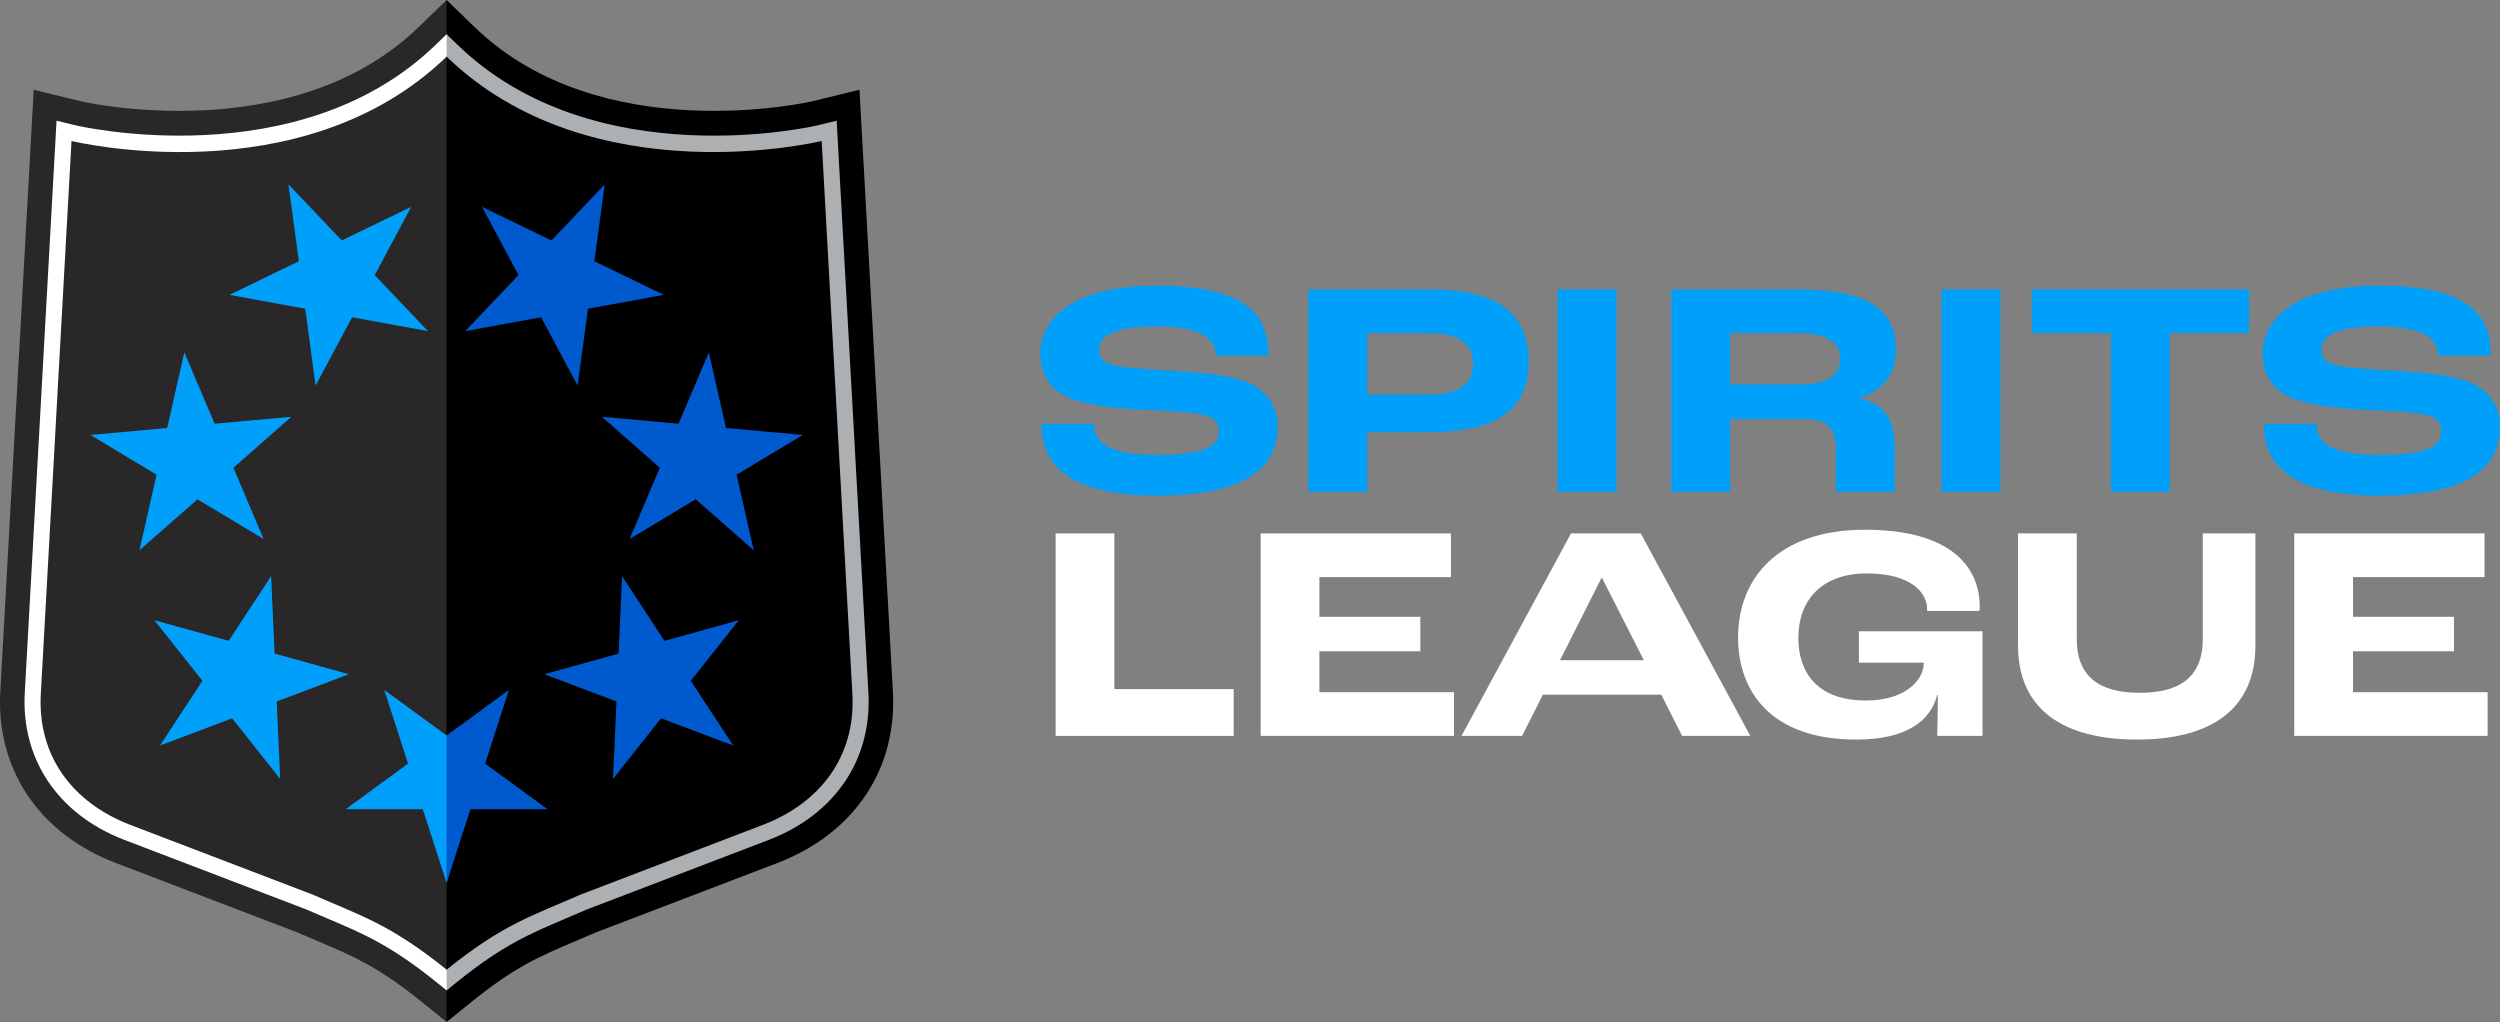
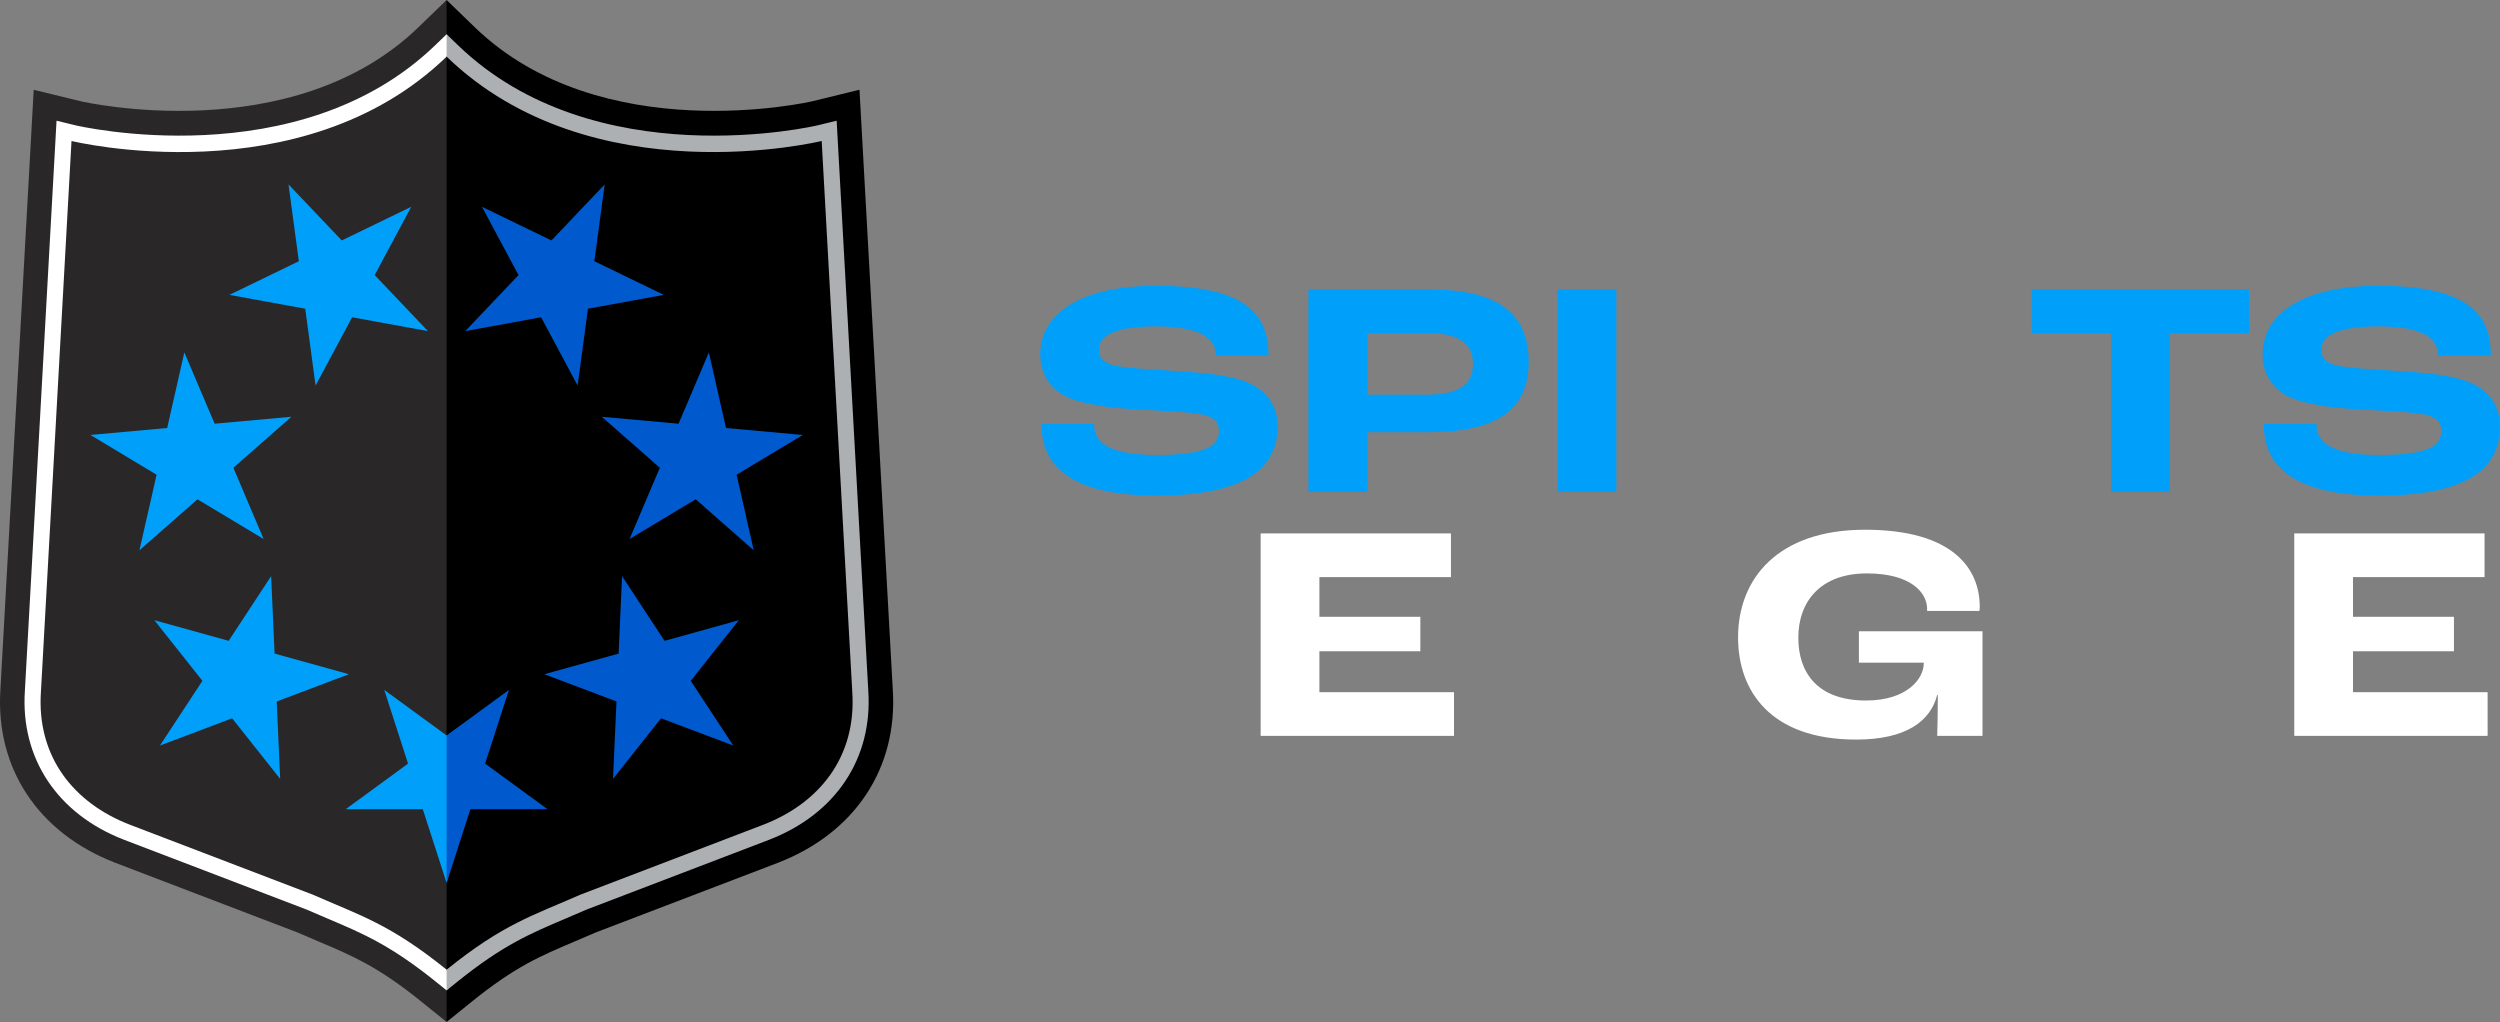
<svg xmlns="http://www.w3.org/2000/svg" width="159" height="65" viewBox="0 0 159 65" fill="none">
  <rect x="0" y="0" width="159" height="65" fill="#808080" stroke="none" />
  <g clip-path="url(#clip0_1997_155)">
    <path d="M28.404 0.001L26.614 1.731C18.575 9.507 5.284 6.475 5.157 6.445L2.144 5.709L0.027 43.838C-0.303 48.843 2.418 52.965 7.315 54.867L18.915 59.303C19.388 59.51 19.833 59.699 20.266 59.882C22.459 60.81 24.044 61.481 26.789 63.696L28.404 64.999L29.474 62.819V2.456L28.404 0.001Z" fill="#2A2728" />
    <path d="M28.404 0.001L30.193 1.731C38.232 9.507 51.524 6.474 51.65 6.444L54.663 5.708L56.78 43.837C57.11 48.843 54.389 52.965 49.492 54.867L37.892 59.302C37.419 59.509 36.974 59.698 36.541 59.881C34.348 60.81 32.763 61.481 30.018 63.696L28.404 64.998V0.001Z" fill="black" />
    <path d="M28.404 3.602C19.166 12.537 4.548 8.967 4.548 8.967L2.602 44.01C2.328 48.16 4.72 51.077 8.232 52.441L19.891 56.899C22.91 58.227 24.8 58.764 28.404 61.672L28.805 62.397L28.403 62.988L27.764 62.472C24.849 60.121 23.093 59.377 20.87 58.436C20.436 58.252 19.984 58.061 19.504 57.85L7.868 53.401C3.647 51.761 1.299 48.226 1.582 43.941L3.596 7.677L4.789 7.968C4.929 8.002 18.981 11.29 27.695 2.861L28.404 2.177L28.76 2.794L28.404 3.602Z" fill="white" />
    <path d="M28.404 61.671C32.007 58.764 33.897 58.227 36.916 56.899L48.575 52.441C52.088 51.076 54.479 48.16 54.205 44.01L52.259 8.966C52.259 8.966 37.641 12.537 28.404 3.602V2.177L29.112 2.861C37.826 11.29 51.878 8.002 52.018 7.968L53.211 7.677L55.224 43.942C55.507 48.226 53.16 51.761 48.938 53.401L37.302 57.85C36.823 58.061 36.371 58.252 35.937 58.436C33.713 59.378 31.957 60.121 29.043 62.473L28.404 62.989V61.671Z" fill="#ADB0B3" />
    <path d="M29.611 47.323L28.404 46.775L24.438 43.877L25.952 48.566L21.986 51.465H26.889L28.403 56.154L29.918 50.38L29.611 47.323L29.611 47.323ZM22.189 42.88L17.464 41.568L17.244 36.642L14.543 40.757L9.818 39.446L12.874 43.301L10.173 47.416L14.763 45.683L17.819 49.538L17.599 44.613L22.189 42.88ZM12.56 31.755L16.768 34.284L14.842 29.75L18.533 26.506L13.651 26.948L11.724 22.414L10.633 27.221L5.751 27.663L9.959 30.192L8.868 34.999L12.56 31.755H12.56ZM19.413 19.634L20.071 24.52L22.395 20.178L27.218 21.059L23.83 17.495L26.153 13.153L21.737 15.292L18.349 11.729L19.007 16.614L14.59 18.754L19.413 19.634Z" fill="#00A0FA" />
    <path d="M34.413 20.178L36.736 24.52L37.394 19.634L42.218 18.754L37.801 16.614L38.459 11.729L35.071 15.292L30.654 13.153L32.977 17.495L29.59 21.059L34.413 20.178ZM51.056 27.663L46.174 27.221L45.083 22.414L43.156 26.948L38.273 26.506L41.965 29.75L40.038 34.284L44.247 31.755L47.938 34.999L46.848 30.192L51.056 27.663ZM42.264 40.757L39.563 36.642L39.343 41.568L34.618 42.88L39.208 44.612L38.988 49.538L42.044 45.683L46.634 47.415L43.933 43.3L46.989 39.445L42.264 40.757ZM32.37 43.877L28.404 46.775V56.154L29.918 51.464H34.82L30.854 48.566L32.37 43.877Z" fill="#0059CD" />
-     <path d="M67.138 33.925H70.873V43.827H78.461V46.802H67.138V33.925Z" fill="white" />
    <path d="M80.178 33.925H92.28V36.704H83.914V39.228H90.334V41.42H83.914V44.023H92.475V46.801H80.178V33.925Z" fill="white" />
-     <path d="M105.657 44.18H98.127L96.804 46.802H92.952L99.917 33.926H104.353L111.319 46.802H106.98L105.657 44.18ZM104.548 41.988L101.883 36.743H101.863L99.217 41.988H104.548H104.548Z" fill="white" />
    <path d="M110.541 40.54C110.541 36.822 113.05 33.691 118.615 33.691C124.218 33.691 125.911 36.176 125.911 38.583C125.911 38.642 125.911 38.72 125.891 38.857H122.564V38.72C122.564 37.722 121.572 36.469 118.732 36.469C115.794 36.469 114.373 38.25 114.373 40.559C114.373 42.731 115.541 44.552 118.673 44.552C121.339 44.552 122.35 43.123 122.35 42.203V42.145H118.226V40.149H126.086V46.802H123.206C123.226 46.234 123.245 45.138 123.245 44.199H123.206C122.778 45.863 121.241 47.037 118.051 47.037C112.583 47.037 110.541 43.925 110.541 40.54Z" fill="white" />
-     <path d="M128.347 41.049V33.926H132.082V40.638C132.082 43.103 133.6 44.062 136.09 44.062C138.58 44.062 140.098 43.103 140.098 40.638V33.926H143.444V41.049C143.444 45.119 140.603 47.037 135.915 47.037C131.226 47.037 128.346 45.119 128.346 41.049H128.347Z" fill="white" />
    <path d="M145.915 33.925H158.017V36.704H149.651V39.228H156.071V41.42H149.651V44.023H158.212V46.801H145.915V33.925Z" fill="white" />
    <path d="M66.238 26.96H69.585C69.585 28.056 70.363 28.937 73.573 28.937C76.958 28.937 77.523 28.252 77.523 27.371C77.523 26.843 77.192 26.53 76.511 26.373C75.713 26.197 73.748 26.119 72.328 26.041C70.635 25.943 68.768 25.728 67.717 25.18C66.783 24.69 66.16 23.771 66.16 22.518C66.16 20.131 68.456 18.174 73.534 18.174C79.624 18.174 80.674 20.287 80.674 22.616H77.328C77.328 21.442 76.18 20.757 73.534 20.757C70.966 20.757 69.896 21.325 69.896 22.244C69.896 22.733 70.168 23.027 70.713 23.203C71.413 23.418 73.339 23.497 74.779 23.595C76.647 23.712 78.243 23.869 79.332 24.319C80.558 24.828 81.258 25.845 81.258 27.078C81.258 29.113 80.168 31.52 73.573 31.52C66.919 31.52 66.238 28.683 66.238 26.961L66.238 26.96Z" fill="#00A0FA" />
    <path d="M83.216 18.409H90.92C95.298 18.409 97.224 19.954 97.224 23.027C97.224 25.962 95.337 27.488 90.823 27.488H86.951V31.285H83.216V18.409ZM90.745 25.101C92.749 25.101 93.683 24.475 93.683 23.144C93.683 21.872 92.846 21.187 90.764 21.187H86.951V25.101H90.745Z" fill="#00A0FA" />
    <path d="M99.066 18.409H102.802V31.285H99.066V18.409Z" fill="#00A0FA" />
-     <path d="M106.301 18.409H114.355C119.103 18.409 120.581 19.915 120.581 22.224C120.581 23.516 120.037 24.768 118.266 25.297V25.336C120.29 25.806 120.504 27.234 120.504 28.584V31.285H116.768V28.584C116.768 27.254 116.262 26.647 114.667 26.647H110.037V31.285H106.301V18.409L106.301 18.409ZM114.531 24.455C116.379 24.455 117.04 23.77 117.04 22.772C117.04 21.852 116.359 21.187 114.2 21.187H110.036V24.455H114.53L114.531 24.455Z" fill="#00A0FA" />
-     <path d="M123.484 18.409H127.22V31.285H123.484V18.409Z" fill="#00A0FA" />
    <path d="M134.261 21.187H129.222V18.409H143.035V21.187H137.996V31.285H134.261V21.187Z" fill="#00A0FA" />
    <path d="M143.98 26.96H147.327C147.327 28.056 148.105 28.937 151.315 28.937C154.7 28.937 155.265 28.252 155.265 27.371C155.265 26.843 154.934 26.53 154.253 26.373C153.455 26.197 151.49 26.119 150.07 26.041C148.377 25.943 146.51 25.728 145.459 25.18C144.525 24.69 143.902 23.771 143.902 22.518C143.902 20.131 146.198 18.174 151.276 18.174C157.366 18.174 158.416 20.287 158.416 22.616H155.07C155.07 21.442 153.922 20.757 151.276 20.757C148.708 20.757 147.638 21.325 147.638 22.244C147.638 22.733 147.91 23.027 148.455 23.203C149.155 23.418 151.081 23.497 152.521 23.595C154.389 23.712 155.985 23.869 157.074 24.319C158.3 24.828 159 25.845 159 27.078C159 29.113 157.91 31.52 151.315 31.52C144.661 31.52 143.98 28.683 143.98 26.961L143.98 26.96Z" fill="#00A0FA" />
  </g>
  <defs>
    <clipPath id="clip0_1997_155">
      <rect width="159" height="65" fill="white" />
    </clipPath>
  </defs>
</svg>